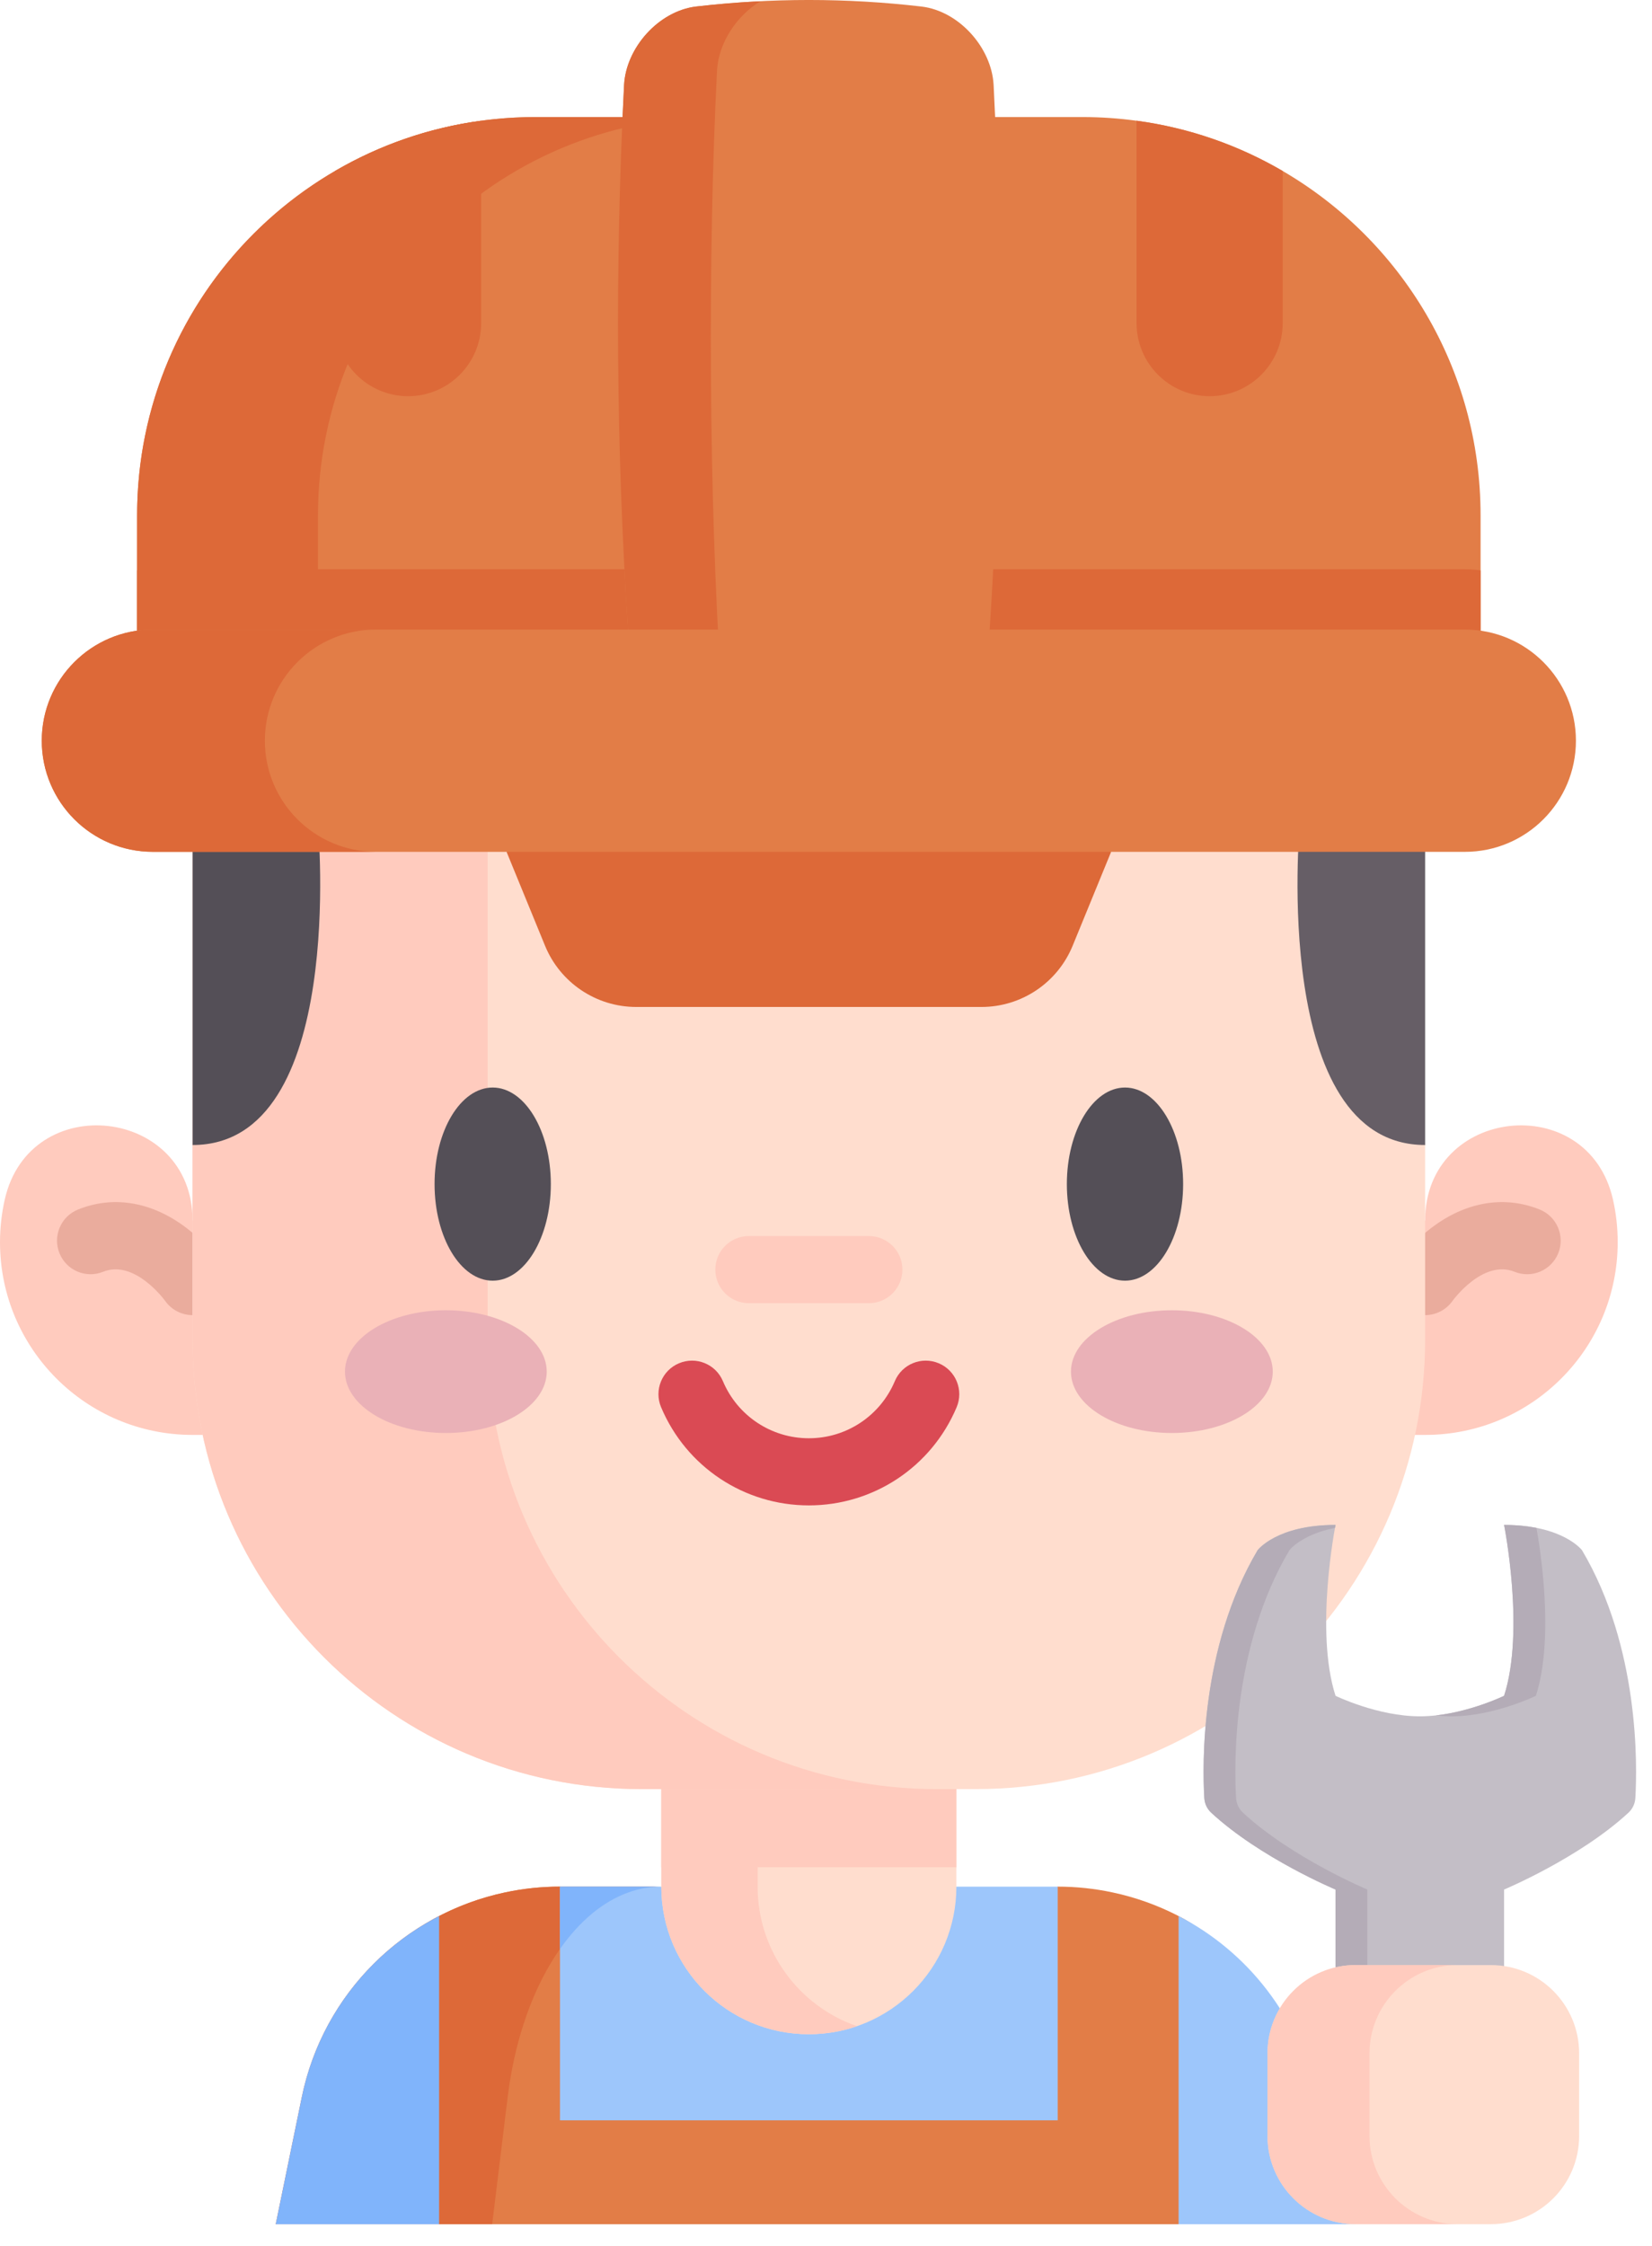
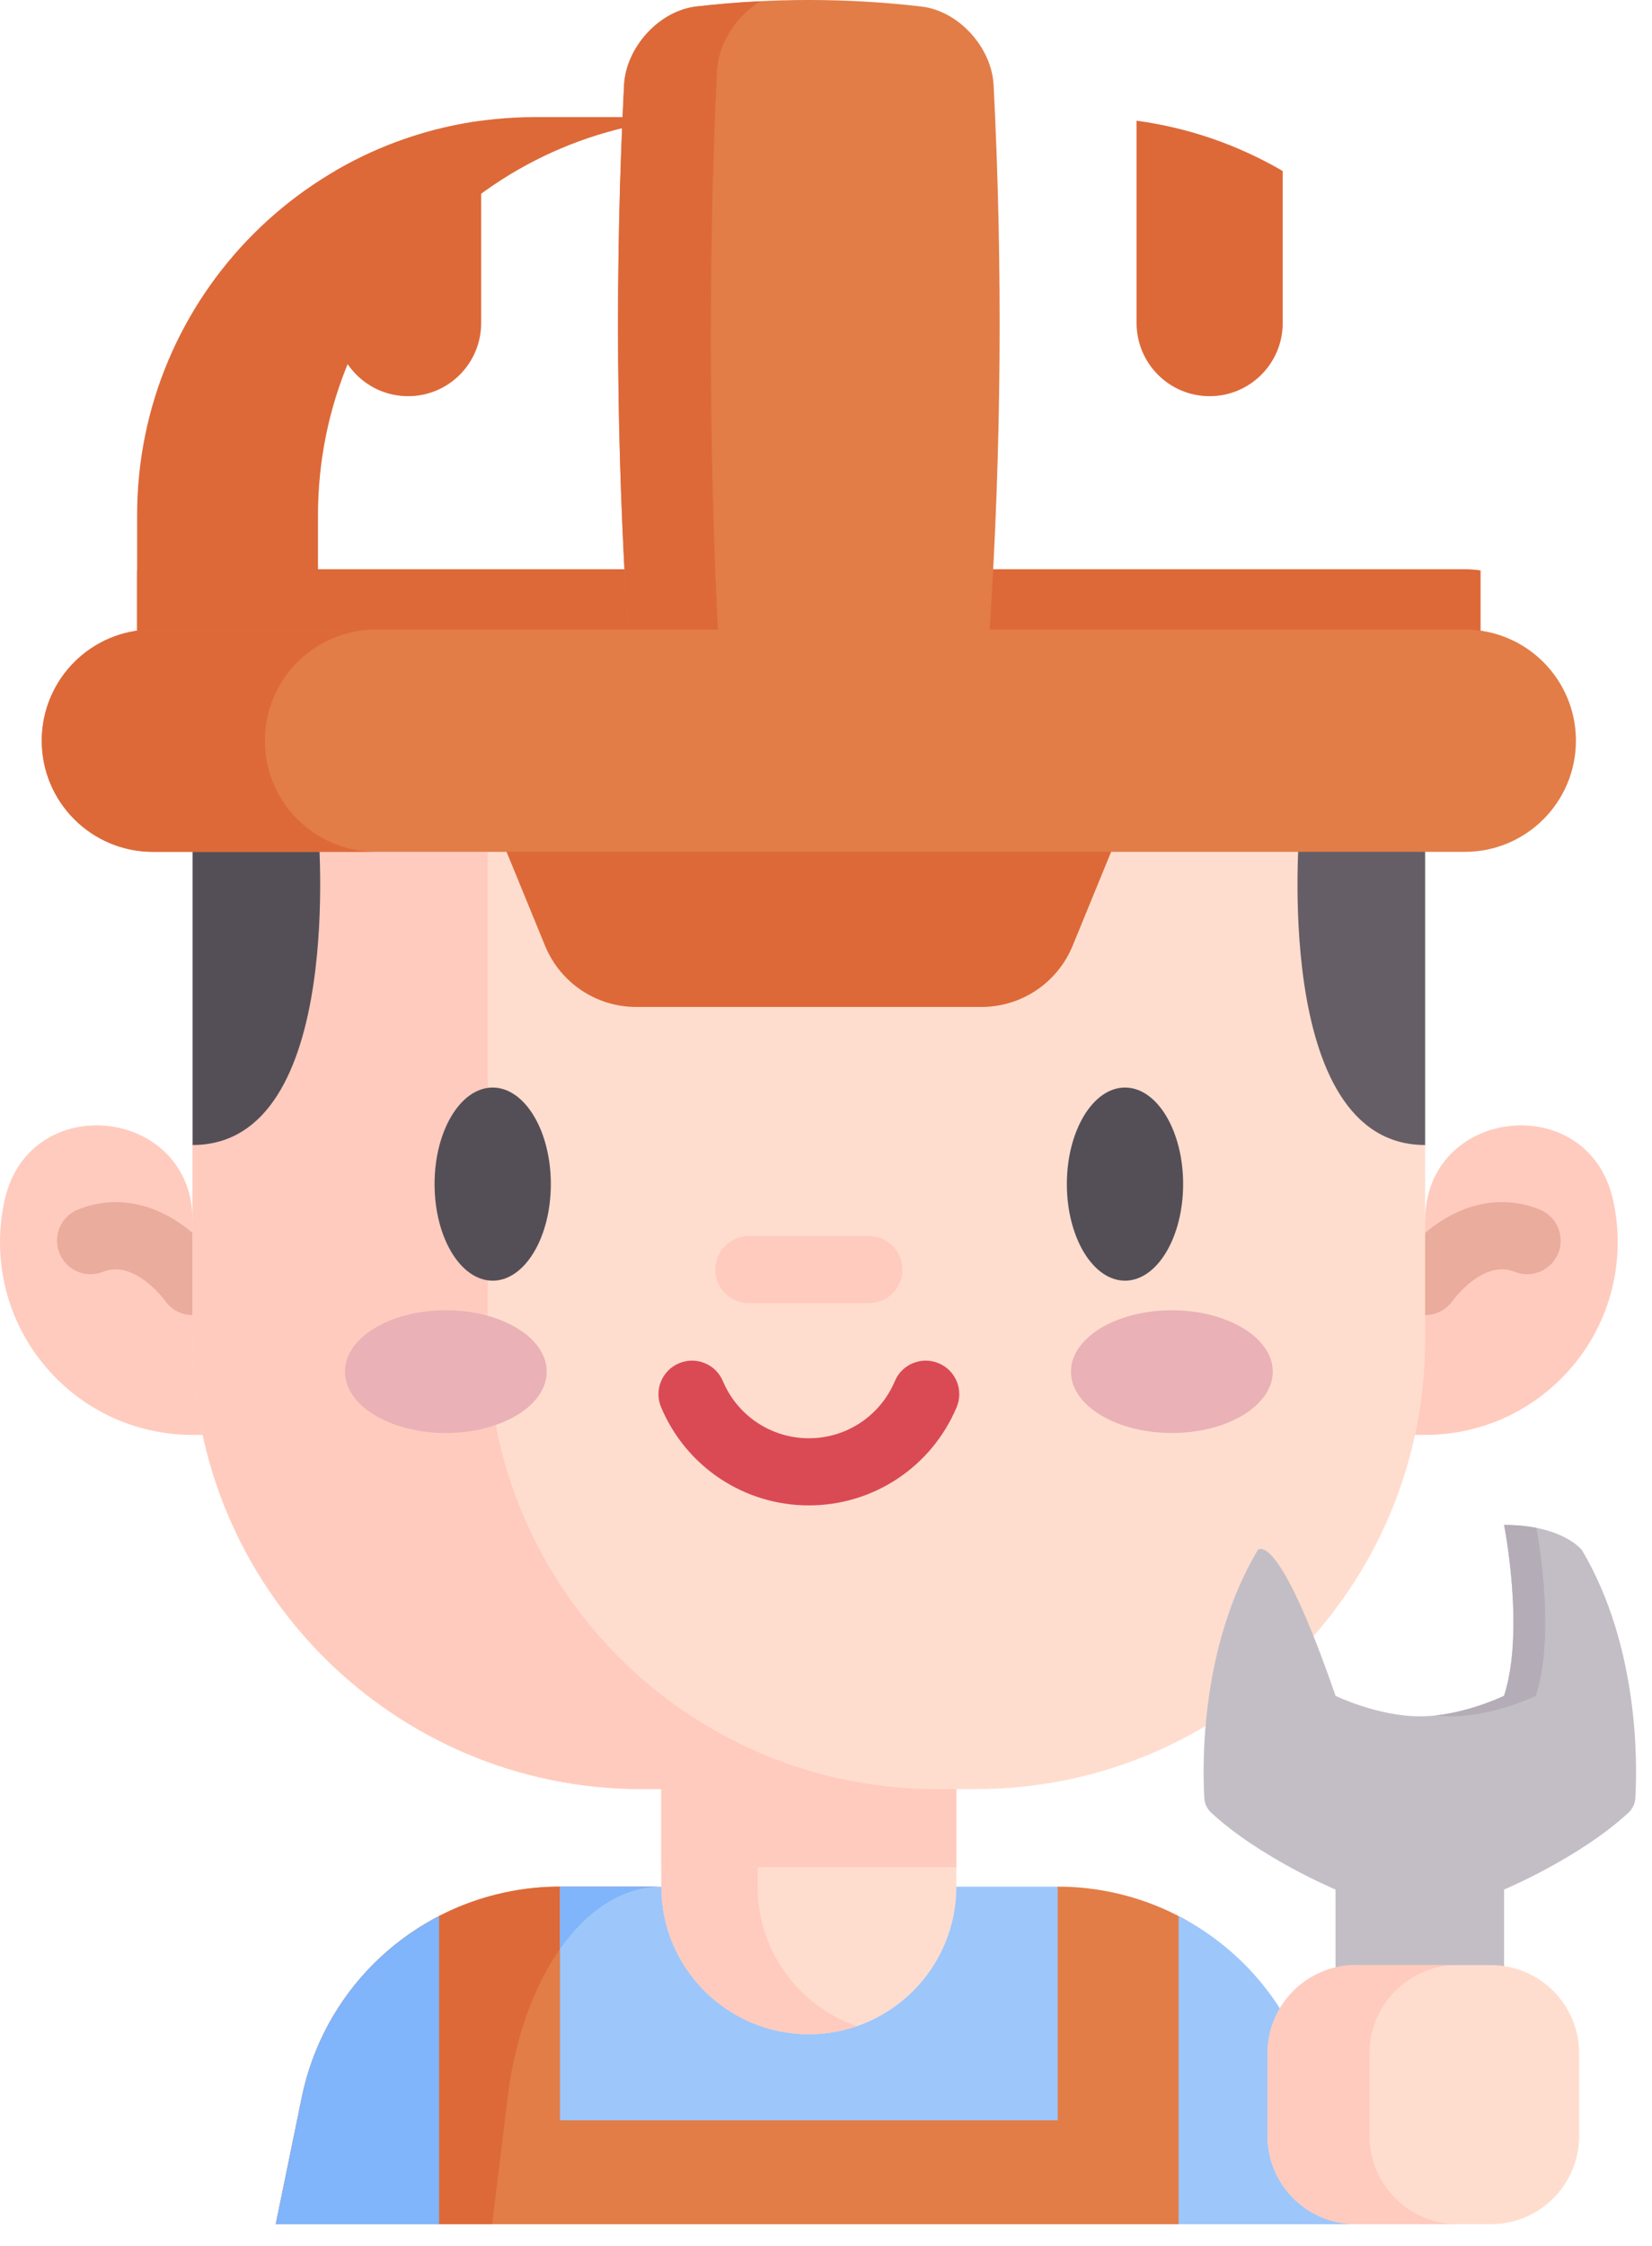
<svg xmlns="http://www.w3.org/2000/svg" width="39" height="53" viewBox="0 0 39 53" fill="none">
  <path d="M29.317 51.202L27.824 52.479H10.366L8.636 51.565L8.828 49.488C9.217 47.593 8.736 46.047 10.366 45.208C10.854 44.955 11.378 44.766 11.927 44.65C12.345 44.561 12.778 44.514 13.22 44.514L19.096 47.997L24.97 44.514C25.411 44.514 25.844 44.561 26.262 44.65C26.811 44.766 27.336 44.956 27.824 45.208C29.453 46.048 29.59 47.593 29.979 49.488L29.317 51.202Z" fill="#E27D47" />
  <path d="M15.605 44.514C15.343 44.514 15.087 44.561 14.838 44.65C13.424 45.154 12.285 47.025 11.984 49.488L11.619 52.479H6.509L7.123 49.488C7.628 47.025 9.546 45.154 11.927 44.65C12.345 44.561 12.778 44.514 13.22 44.514H15.605Z" fill="#DD6938" />
  <path d="M13.22 44.515H24.97V50.028H13.22V44.515Z" fill="#9DC6FB" />
  <path d="M15.606 44.515C15.344 44.515 15.086 44.56 14.838 44.65C14.234 44.864 13.681 45.33 13.221 45.984V44.515H15.606Z" fill="#80B4FB" />
  <path d="M32.005 52.479H27.824V45.208C29.452 46.048 30.678 47.593 31.067 49.488L32.005 52.479Z" fill="#9DC6FB" />
  <path d="M10.366 45.208V52.479H6.509L7.123 49.488C7.511 47.593 8.736 46.048 10.366 45.208Z" fill="#80B4FB" />
  <path d="M22.578 38.699V44.514C22.578 46.437 21.018 47.997 19.095 47.997C17.172 47.997 15.612 46.437 15.612 44.514V38.699H22.578Z" fill="#FFDDCE" />
  <path d="M20.233 47.807C19.876 47.929 19.494 47.996 19.096 47.996C17.172 47.996 15.612 46.437 15.612 44.514V38.698H17.886V44.514C17.886 46.04 18.867 47.336 20.233 47.807Z" fill="#FFCBBE" />
  <path d="M4.546 33.856C2.035 33.856 0 31.82 0 29.309C0 28.964 0.039 28.627 0.112 28.304C0.701 25.692 4.546 26.12 4.546 28.798H33.644C33.644 26.12 37.489 25.692 38.079 28.304C38.152 28.627 38.19 28.964 38.19 29.309C38.19 31.82 36.155 33.856 33.644 33.856" fill="#FFCBBE" />
  <path d="M4.547 31.03C4.298 31.03 4.054 30.913 3.899 30.694C3.882 30.671 3.176 29.708 2.434 30.007C2.029 30.171 1.567 29.975 1.404 29.569C1.24 29.164 1.436 28.702 1.842 28.538C2.647 28.213 3.524 28.344 4.311 28.906C4.839 29.284 5.161 29.734 5.196 29.784C5.446 30.143 5.359 30.637 5 30.887C4.862 30.983 4.704 31.03 4.547 31.03Z" fill="#EAAC9D" />
  <path d="M33.643 31.03C33.487 31.03 33.329 30.983 33.191 30.887C32.832 30.637 32.744 30.143 32.994 29.784C33.029 29.734 33.351 29.284 33.88 28.906C34.666 28.344 35.543 28.213 36.349 28.538C36.754 28.702 36.95 29.164 36.787 29.569C36.623 29.975 36.162 30.171 35.756 30.007C35.008 29.706 34.3 30.681 34.293 30.691C34.139 30.911 33.893 31.03 33.643 31.03Z" fill="#EAAC9D" />
  <path d="M15.612 38.699H22.578V44.056H15.612V38.699Z" fill="#FFCBBE" />
  <path d="M23.04 42.213H15.15C9.294 42.213 4.546 37.465 4.546 31.609V27.016L7.617 16.654H32.161L33.644 27.016V31.609C33.644 37.465 28.896 42.213 23.04 42.213Z" fill="#FFDDCE" />
  <path d="M30.683 19.475C30.683 19.475 29.992 27.016 33.644 27.016V17.698L30.683 19.475Z" fill="#665E66" />
  <path d="M22.116 42.213H15.15C9.294 42.213 4.546 37.465 4.546 31.609V16.653H11.512V31.609C11.512 37.465 16.259 42.213 22.116 42.213Z" fill="#FFCBBE" />
  <path d="M7.507 19.475C7.507 19.475 8.198 27.016 4.547 27.016V17.698L7.507 19.475Z" fill="#544F57" />
  <path d="M11.631 30.217C12.389 30.217 13.004 29.197 13.004 27.938C13.004 26.68 12.389 25.66 11.631 25.66C10.873 25.66 10.259 26.68 10.259 27.938C10.259 29.197 10.873 30.217 11.631 30.217Z" fill="#544F57" />
  <path d="M26.559 25.66C25.802 25.66 25.186 26.682 25.186 27.938C25.186 29.195 25.802 30.217 26.559 30.217C27.316 30.217 27.931 29.195 27.931 27.938C27.932 26.682 27.316 25.66 26.559 25.66Z" fill="#544F57" />
  <path d="M19.095 35.519C17.569 35.519 16.2 34.61 15.607 33.203C15.437 32.8 15.626 32.335 16.029 32.166C16.432 31.996 16.896 32.184 17.066 32.587C17.411 33.406 18.208 33.935 19.096 33.935C19.983 33.935 20.78 33.406 21.125 32.587C21.295 32.184 21.76 31.996 22.162 32.166C22.565 32.335 22.754 32.8 22.584 33.203C21.991 34.61 20.622 35.519 19.095 35.519Z" fill="#DA4A54" />
  <path d="M27.665 33.811C28.98 33.811 30.047 33.163 30.047 32.363C30.047 31.563 28.98 30.915 27.665 30.915C26.35 30.915 25.283 31.563 25.283 32.363C25.283 33.163 26.35 33.811 27.665 33.811Z" fill="#EAB1B7" />
  <path d="M10.525 33.811C11.841 33.811 12.907 33.163 12.907 32.363C12.907 31.563 11.841 30.915 10.525 30.915C9.21 30.915 8.144 31.563 8.144 32.363C8.144 33.163 9.21 33.811 10.525 33.811Z" fill="#EAB1B7" />
  <path d="M20.512 30.748H17.678C17.241 30.748 16.887 30.393 16.887 29.956C16.887 29.518 17.241 29.164 17.678 29.164H20.512C20.949 29.164 21.304 29.518 21.304 29.956C21.304 30.393 20.949 30.748 20.512 30.748Z" fill="#FFCBBE" />
-   <path d="M34.953 12.157V18.649C34.832 18.669 34.708 18.677 34.582 18.677H3.609C3.482 18.677 3.358 18.669 3.237 18.649V12.157C3.237 8.69 5.115 5.661 7.909 4.035C8.949 3.427 10.115 3.016 11.359 2.849C11.775 2.792 12.2 2.762 12.631 2.762H25.56C25.992 2.762 26.416 2.792 26.832 2.849C28.076 3.016 29.242 3.427 30.282 4.035C33.075 5.662 34.953 8.69 34.953 12.157Z" fill="#E27D47" />
  <path d="M30.282 4.035V7.623C30.282 8.575 29.509 9.348 28.557 9.348C27.604 9.348 26.832 8.575 26.832 7.623V2.848C28.076 3.016 29.242 3.428 30.282 4.035Z" fill="#DD6938" />
  <path d="M11.359 2.849V7.623C11.359 8.575 10.587 9.348 9.635 9.348C8.682 9.348 7.91 8.575 7.91 7.623V4.035C8.949 3.428 10.116 3.016 11.359 2.849Z" fill="#DD6938" />
  <path d="M34.953 13.459V18.649C34.832 18.669 34.708 18.677 34.582 18.677H3.609C3.482 18.677 3.358 18.669 3.237 18.649V13.459C3.358 13.44 3.482 13.431 3.609 13.431H34.581C34.708 13.431 34.832 13.44 34.953 13.459Z" fill="#DD6938" />
  <path d="M14.825 14.854C14.547 10.57 14.516 6.287 14.733 2.003C14.781 1.124 15.549 0.263 16.431 0.155C18.207 -0.052 19.983 -0.052 21.759 0.155C22.642 0.263 23.409 1.124 23.457 2.003C23.674 6.287 23.643 10.57 23.364 14.854L18.43 16.654L14.825 14.854Z" fill="#E27D47" />
  <path d="M16.927 1.666C16.705 6.062 16.736 11.748 17.023 16.143L14.825 14.853C14.546 10.571 14.516 6.287 14.733 2.003C14.781 1.125 15.548 0.263 16.43 0.154C16.938 0.096 17.444 0.054 17.95 0.03C17.381 0.379 16.963 1.018 16.927 1.666Z" fill="#DD6938" />
  <path d="M16.901 2.763C11.713 2.763 7.507 6.969 7.507 12.157V19.475H3.237V12.157C3.237 6.969 7.443 2.763 12.631 2.763H16.901Z" fill="#DD6938" />
  <path d="M23.17 23.759H15.021C14.076 23.759 13.225 23.188 12.867 22.314L11.959 20.099L19.095 17.477L26.231 20.099L25.323 22.314C24.965 23.188 24.114 23.759 23.17 23.759Z" fill="#DD6938" />
  <path d="M34.582 14.854H3.609C2.16 14.854 0.986 16.028 0.986 17.476C0.986 18.925 2.16 20.099 3.609 20.099H34.582C36.03 20.099 37.204 18.925 37.204 17.476C37.204 16.028 36.03 14.854 34.582 14.854Z" fill="#E27D47" />
  <path d="M8.876 20.098H3.609C2.16 20.098 0.986 18.924 0.986 17.477V17.476C0.986 16.028 2.16 14.854 3.609 14.854H8.876C7.427 14.854 6.253 16.028 6.253 17.476V17.477C6.253 18.924 7.427 20.098 8.876 20.098Z" fill="#DD6938" />
-   <path d="M35.508 51.05V45.465V44.583C35.508 44.583 37.289 43.838 38.445 42.769C38.542 42.679 38.599 42.556 38.607 42.424C38.652 41.657 38.707 38.869 37.348 36.577C37.348 36.577 36.901 35.98 35.508 35.98C35.508 35.98 36.006 38.473 35.508 40.012C35.508 40.012 34.514 40.496 33.519 40.496C32.524 40.496 31.529 40.012 31.529 40.012C31.032 38.473 31.529 35.98 31.529 35.98C30.137 35.98 29.689 36.577 29.689 36.577C28.331 38.869 28.386 41.657 28.431 42.424C28.439 42.556 28.496 42.679 28.593 42.769C29.748 43.838 31.529 44.583 31.529 44.583V45.465V51.284" fill="#C3BEC6" />
+   <path d="M35.508 51.05V45.465V44.583C35.508 44.583 37.289 43.838 38.445 42.769C38.542 42.679 38.599 42.556 38.607 42.424C38.652 41.657 38.707 38.869 37.348 36.577C37.348 36.577 36.901 35.98 35.508 35.98C35.508 35.98 36.006 38.473 35.508 40.012C35.508 40.012 34.514 40.496 33.519 40.496C32.524 40.496 31.529 40.012 31.529 40.012C30.137 35.98 29.689 36.577 29.689 36.577C28.331 38.869 28.386 41.657 28.431 42.424C28.439 42.556 28.496 42.679 28.593 42.769C29.748 43.838 31.529 44.583 31.529 44.583V45.465V51.284" fill="#C3BEC6" />
  <path d="M33.894 40.475C34.018 40.488 34.144 40.496 34.269 40.496C35.264 40.496 36.259 40.012 36.259 40.012C36.707 38.625 36.348 36.464 36.272 36.05C36.056 36.008 35.805 35.98 35.508 35.98C35.508 35.98 36.005 38.473 35.508 40.012C35.508 40.012 34.749 40.381 33.894 40.475Z" fill="#B4ACB7" />
-   <path d="M32.28 44.583C32.28 44.583 30.499 43.838 29.343 42.769C29.247 42.679 29.189 42.555 29.181 42.424C29.136 41.657 29.081 38.869 30.44 36.577C30.44 36.577 30.719 36.208 31.516 36.05C31.524 36.005 31.529 35.98 31.529 35.98C30.137 35.98 29.689 36.577 29.689 36.577C28.331 38.869 28.385 41.657 28.431 42.424C28.439 42.555 28.496 42.679 28.593 42.769C29.748 43.838 31.529 44.583 31.529 44.583V45.465V51.284H32.28V45.465V44.583Z" fill="#B4ACB7" />
  <path d="M35.197 46.365H32.005C30.855 46.365 29.923 47.298 29.923 48.448V50.396C29.923 51.546 30.855 52.478 32.005 52.478H35.197C36.348 52.478 37.28 51.546 37.28 50.396V48.448C37.28 47.298 36.348 46.365 35.197 46.365Z" fill="#FFDDCE" />
  <path d="M34.414 52.478H32.006C30.855 52.478 29.923 51.546 29.923 50.396V48.448C29.923 47.297 30.855 46.364 32.006 46.364H34.414C33.264 46.364 32.331 47.297 32.331 48.448V50.396C32.331 51.546 33.264 52.478 34.414 52.478Z" fill="#FFCBBE" />
</svg>